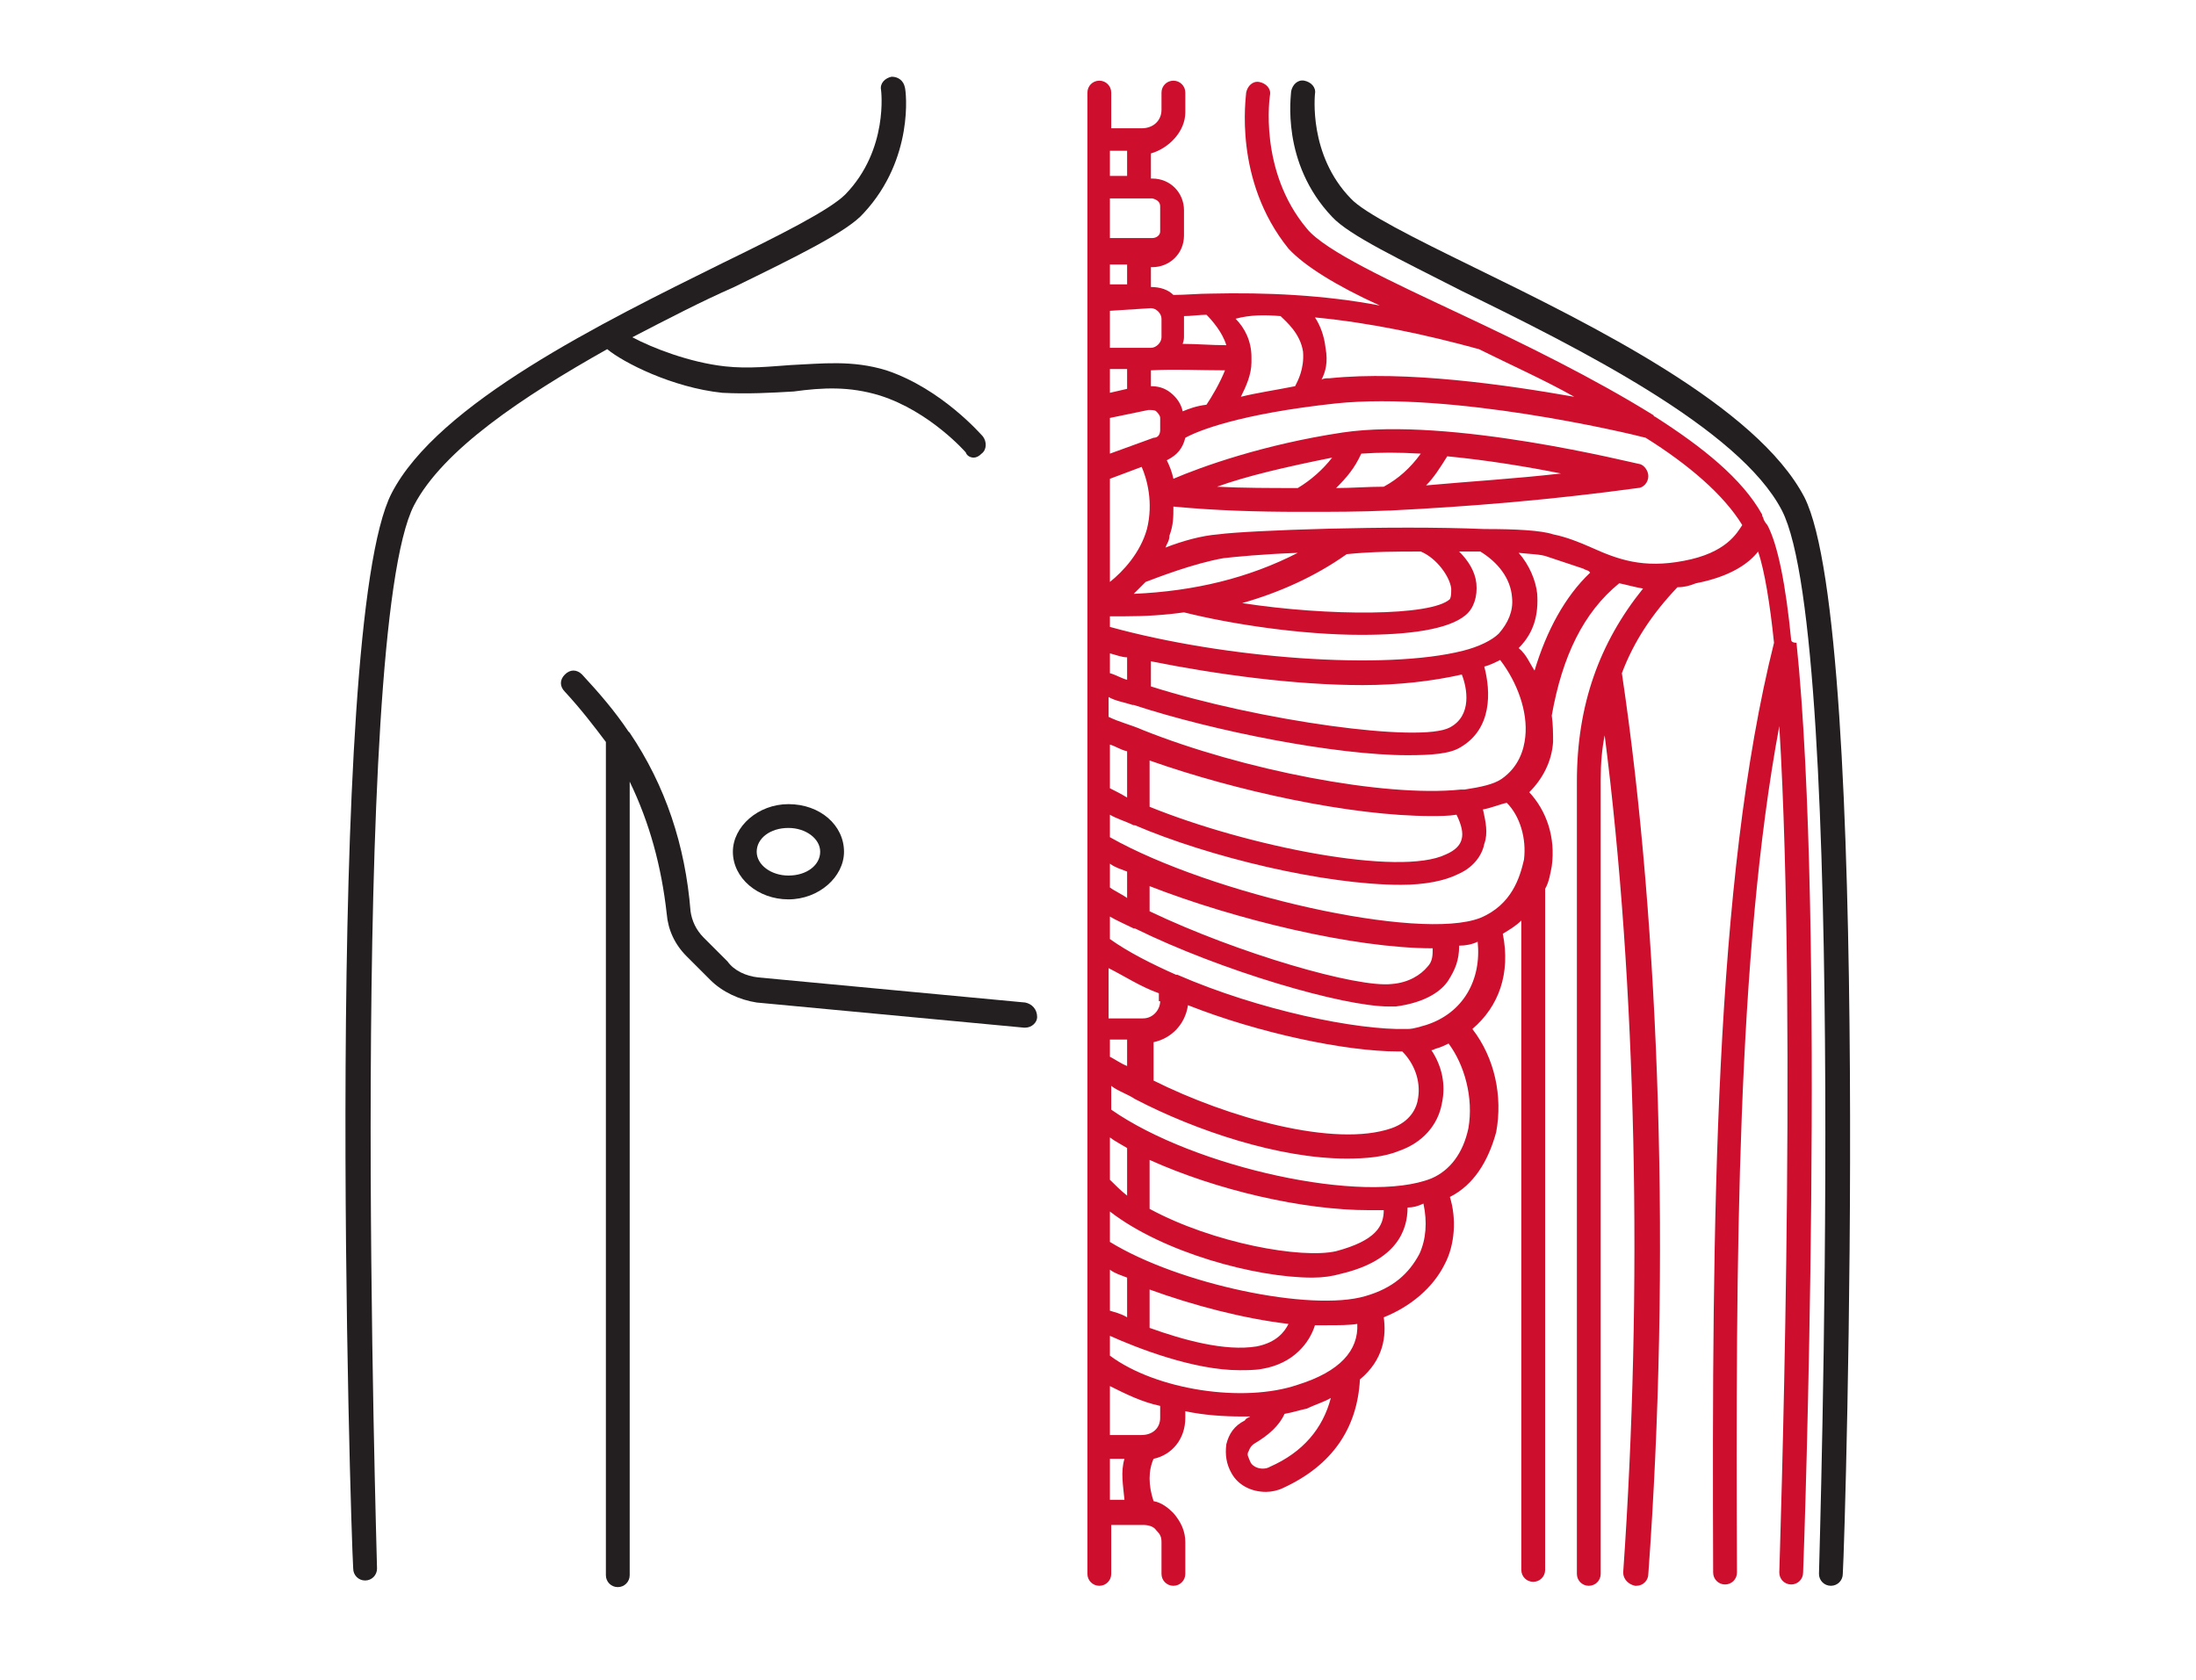
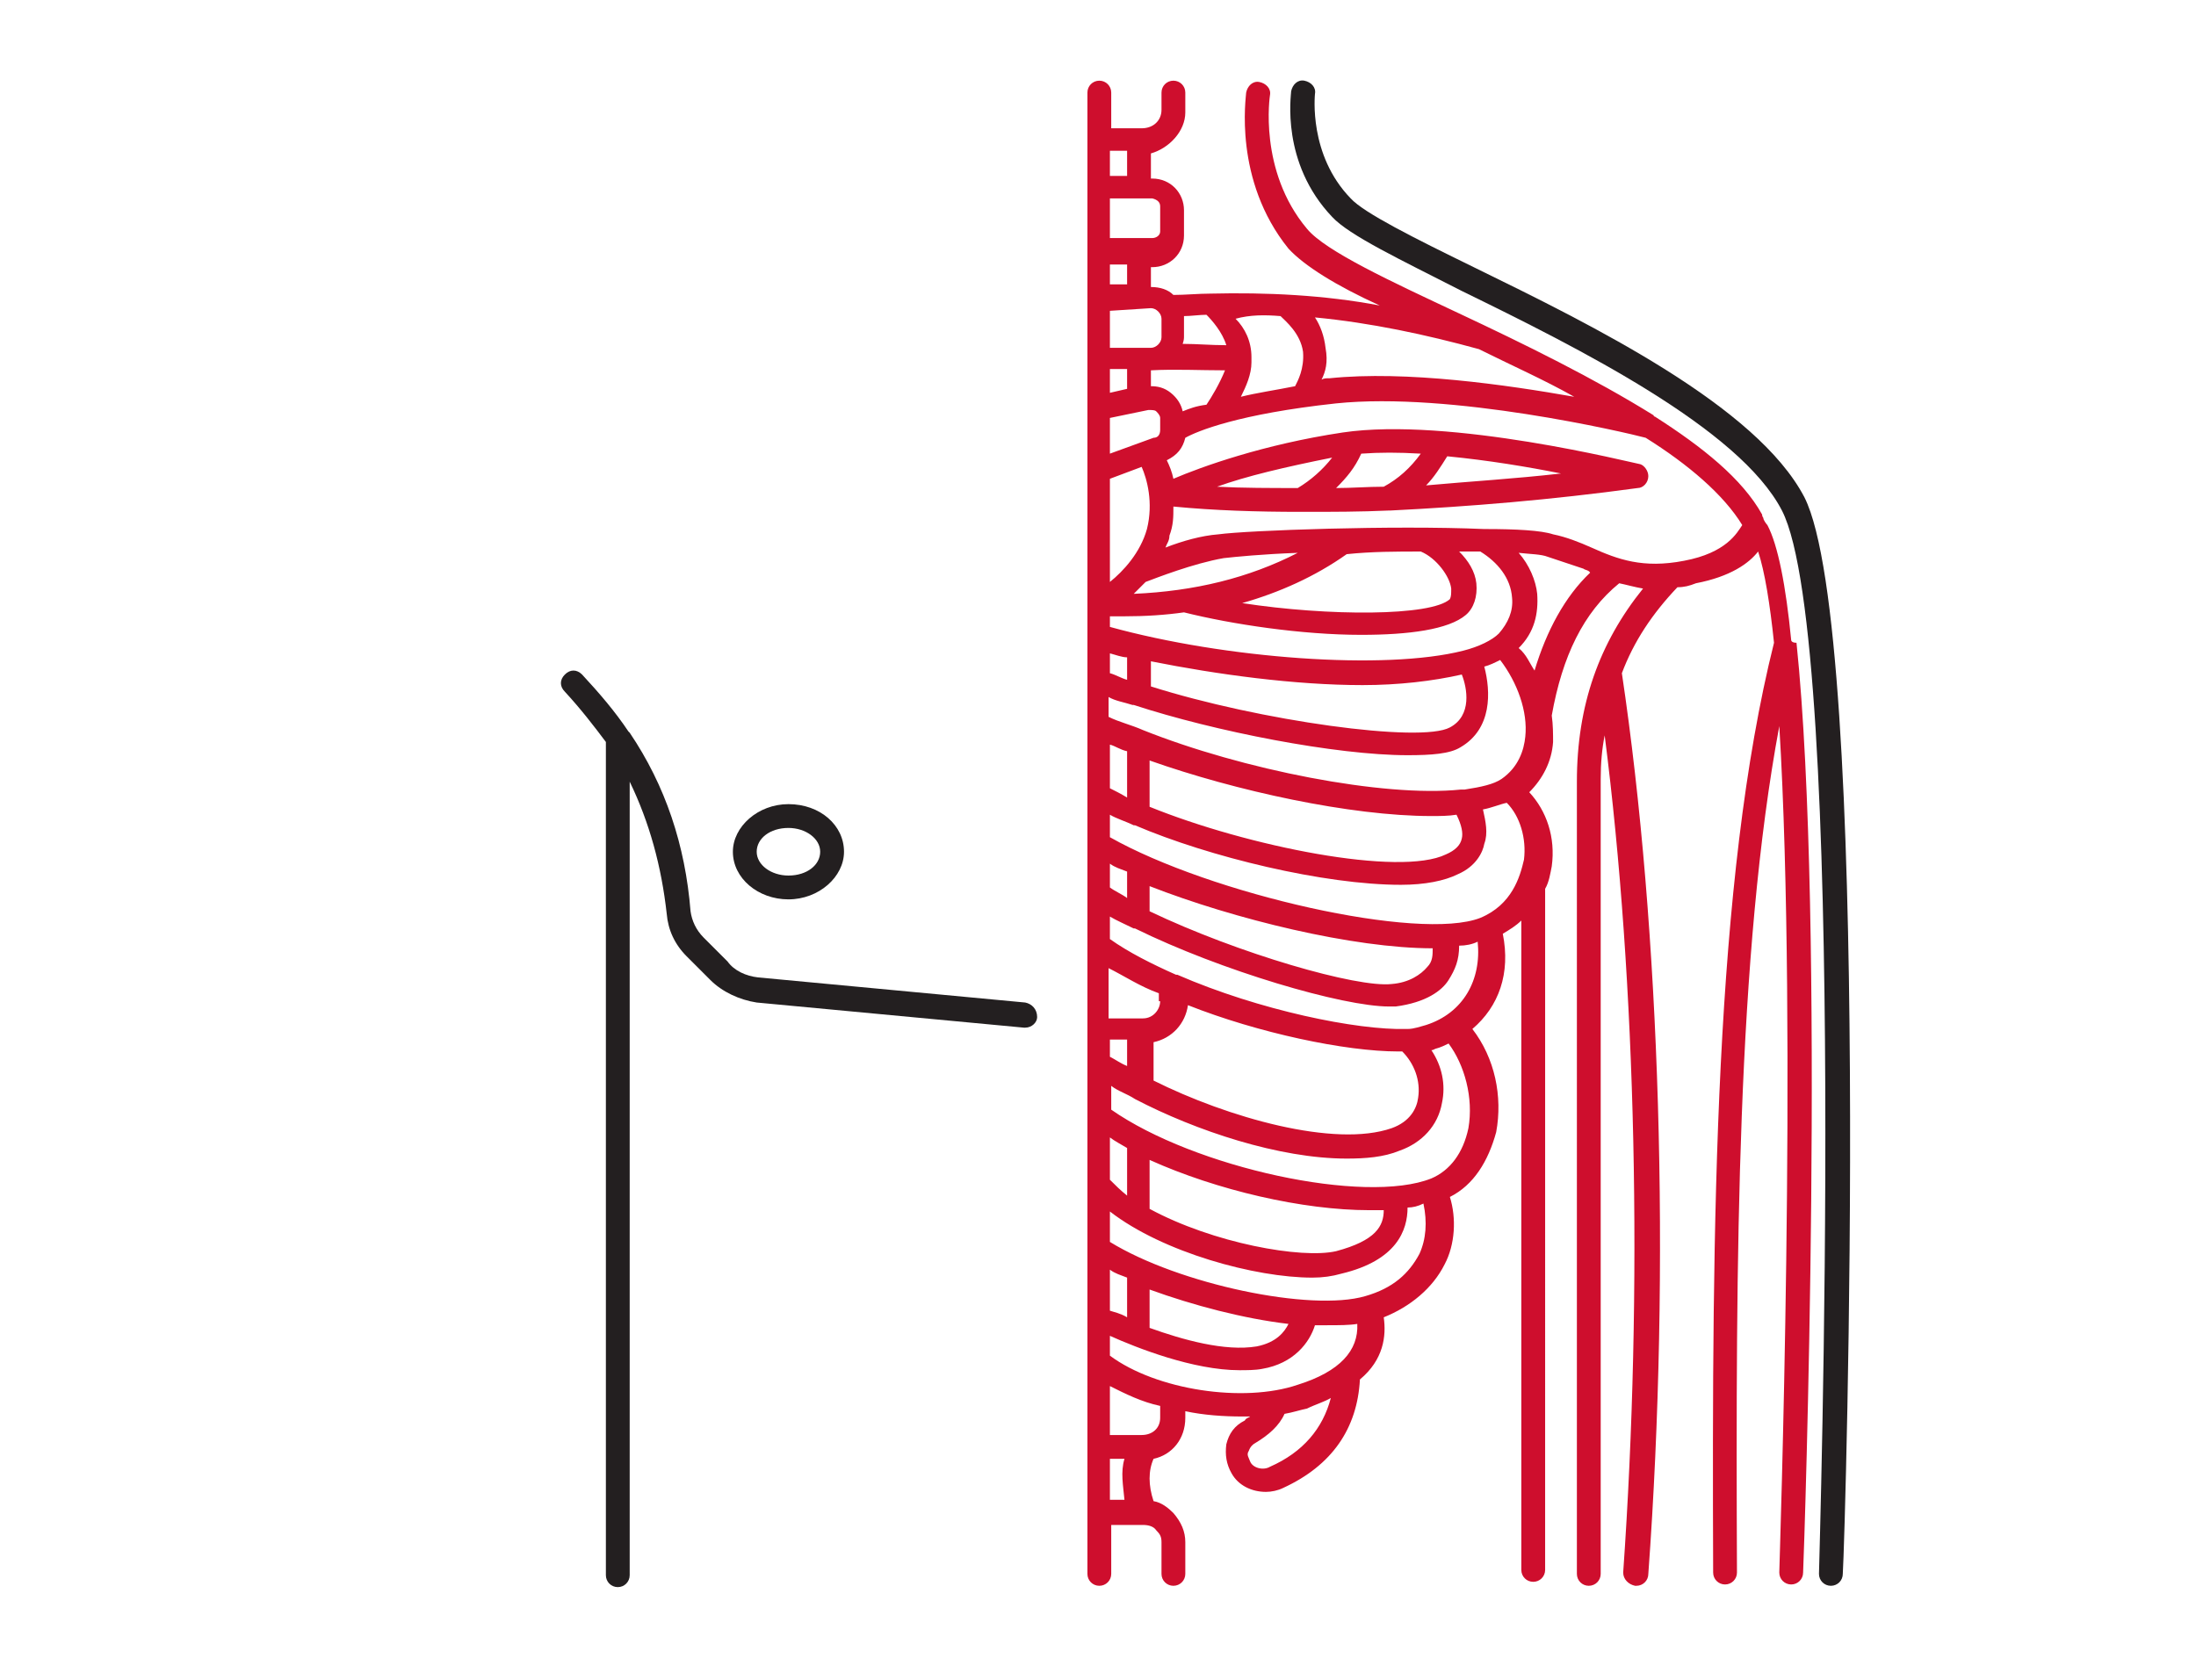
<svg xmlns="http://www.w3.org/2000/svg" version="1.1" id="Layer_1" x="0px" y="0px" width="166px" height="127px" viewBox="0 0 166 127" style="enable-background:new 0 0 166 127;" xml:space="preserve">
  <style type="text/css">
	.st0{fill:#231F20;}
	.st1{fill:#CE0E2D;}
</style>
  <g>
    <g>
      <path class="st0" d="M77.5,75.8l-20.2-1.9c-0.9-0.1-1.8-0.5-2.3-1.2l-1.8-1.8c-0.6-0.6-0.9-1.3-1-2c-0.4-5-1.9-9.5-4.6-13.5    l-0.1-0.1c-1-1.5-2.2-2.9-3.5-4.3c-0.4-0.4-0.9-0.4-1.3,0c-0.4,0.4-0.4,0.9,0,1.3c1.2,1.3,2.2,2.6,3.1,3.8v63    c0,0.5,0.4,0.9,0.9,0.9c0.5,0,0.9-0.4,0.9-0.9V59.1c1.5,3.1,2.4,6.4,2.8,10c0.1,1.2,0.6,2.3,1.5,3.2l1.8,1.8    c0.9,0.9,2.2,1.5,3.5,1.7l20.2,1.9c0,0,0,0,0.1,0c0.5,0,0.9-0.4,0.9-0.8C78.4,76.3,78,75.9,77.5,75.8" />
    </g>
    <g>
      <path class="st0" d="M59.6,66.2c-1.3,0-2.4-0.8-2.4-1.8c0-1,1-1.8,2.4-1.8c1.3,0,2.4,0.8,2.4,1.8C62,65.4,61,66.2,59.6,66.2     M59.6,60.8c-2.3,0-4.2,1.7-4.2,3.6c0,2,1.9,3.6,4.2,3.6s4.2-1.7,4.2-3.6C63.8,62.4,62,60.8,59.6,60.8" />
    </g>
    <g>
-       <path class="st0" d="M54.6,29.7c1.9,0.1,3.7,0,5.4-0.1c2.2-0.3,4.2-0.4,6.5,0.3c3.8,1.2,6.5,4.3,6.5,4.3c0.1,0.3,0.4,0.4,0.6,0.4    s0.4-0.1,0.6-0.3c0.4-0.3,0.4-0.9,0.1-1.3c-0.1-0.1-3.1-3.6-7.3-5c-2.6-0.8-4.9-0.5-7.2-0.4c-1.5,0.1-3.2,0.3-5,0.1    c-2.7-0.3-5.5-1.4-7-2.2c2.7-1.4,5.2-2.7,7.7-3.8c4.7-2.3,8.6-4.2,9.8-5.6c3.8-4.1,3.2-9.2,3.1-9.5c-0.1-0.5-0.5-0.8-1-0.8    c-0.5,0.1-0.9,0.5-0.8,1c0,0,0.6,4.5-2.7,7.9c-1.2,1.2-5,3.1-9.3,5.2c-9.1,4.5-21.5,10.6-25,17.4c-5.2,10.1-3.1,78.3-2.9,81.3    c0,0.5,0.4,0.9,0.9,0.9l0,0c0.5,0,0.9-0.4,0.9-0.9c0-0.8-2.2-70.7,2.8-80.4c2.2-4.2,8.2-8.2,14.6-11.8    C47.1,27.4,50.8,29.3,54.6,29.7" />
-     </g>
+       </g>
    <g>
      <path class="st0" d="M136.4,37.6c-3.6-6.9-16-13-25-17.4c-4.5-2.2-8.3-4.1-9.3-5.2c-3.2-3.3-2.7-7.8-2.7-7.9    c0.1-0.5-0.3-0.9-0.8-1c-0.5-0.1-0.9,0.3-1,0.8c0,0.3-0.8,5.4,3.1,9.5c1.3,1.4,5.1,3.2,9.8,5.6c8.8,4.3,21,10.4,24.2,16.6    c5,9.7,2.8,79.7,2.8,80.4c0,0.5,0.4,0.9,0.9,0.9l0,0c0.5,0,0.9-0.4,0.9-0.9C139.5,115.9,141.5,47.7,136.4,37.6" />
    </g>
    <g>
      <path class="st1" d="M98.1,36.9c-2,0-4.2,0-6.1-0.1c2.2-0.8,5.2-1.5,8.7-2.2C100,35.5,99.1,36.3,98.1,36.9 M104.6,36.8    c-1.2,0-2.4,0.1-3.6,0.1c0.8-0.8,1.4-1.5,1.9-2.6c1.4-0.1,2.8-0.1,4.5,0C106.6,35.4,105.7,36.2,104.6,36.8 M109.4,34.5    c3.1,0.3,6.1,0.8,8.6,1.3c-3.5,0.4-6.9,0.6-10.2,0.9C108.4,36.1,108.9,35.3,109.4,34.5 M127.3,42.4c-3.1,0.6-5-0.1-7-1    c-0.9-0.4-1.9-0.8-2.9-1c-0.9-0.3-2.8-0.4-5.1-0.4h-0.1c-6.9-0.3-17.9,0.1-20.1,0.4c-1.3,0.1-2.7,0.5-4,1c0.1-0.3,0.3-0.5,0.3-0.9    c0.3-0.8,0.3-1.4,0.3-2.2c3.1,0.3,6.3,0.4,9.6,0.4c0,0,0,0,0.1,0l0,0c0.1,0,0.1,0,0.3,0c2,0,4.1,0,6.3-0.1l0,0h0.1    c6-0.3,12.1-0.8,18.7-1.7c0.4,0,0.8-0.4,0.8-0.9c0-0.4-0.3-0.8-0.6-0.9c-0.6-0.1-14.4-3.6-22.5-2.4c-6,0.9-10.7,2.6-12.8,3.5    c-0.1-0.5-0.3-1-0.5-1.4c0.8-0.4,1.2-0.9,1.4-1.7c0.9-0.5,4-1.8,11.4-2.6c8.7-0.9,21.9,2.2,23.4,2.6c3.2,2,5.9,4.3,7.3,6.6    C131.3,40.3,130.5,41.8,127.3,42.4 M116,50.7c-0.4-0.6-0.6-1.2-1.2-1.7c1.2-1.2,1.5-2.6,1.4-4.1c-0.1-1-0.6-2.2-1.4-3.1    c0.9,0.1,1.7,0.1,2.2,0.3c0.9,0.3,1.8,0.6,2.7,0.9c0.1,0.1,0.4,0.1,0.5,0.3C118.3,45.1,116.9,47.7,116,50.7 M111.9,69.4    c-4.6,1.8-20.4-1.8-28-6.1v-1.7c0.5,0.3,1.2,0.5,1.8,0.8h0.1c5.6,2.4,14.3,4.5,20.1,4.5c1.8,0,3.3-0.3,4.3-0.8    c1.4-0.6,1.9-1.7,2-2.3c0.3-0.8,0.1-1.7-0.1-2.6c0.6-0.1,1.3-0.4,1.8-0.5c1,1,1.5,2.7,1.3,4.3C114.9,66.3,114.3,68.4,111.9,69.4     M107.8,77.5c-0.4,0.1-0.9,0.3-1.4,0.3c0,0,0,0-0.1,0c-3.7,0.1-11.1-1.4-17.3-4.1h-0.1c-1.8-0.8-3.6-1.7-5-2.7v-1.7    c0.5,0.3,1.2,0.6,1.8,0.9c0,0,0,0,0.1,0c6.5,3.2,15.7,5.9,19.2,5.9c0.1,0,0.4,0,0.5,0c2.3-0.3,3.5-1.2,4-2    c0.5-0.8,0.8-1.5,0.8-2.6c0.5,0,1-0.1,1.4-0.3C112,74.1,110.6,76.6,107.8,77.5 M111,85.3c-0.4,1.9-1.4,3.2-2.8,3.8    c-5,2-17.9-0.8-24.2-5.2v-1.8c0.5,0.4,1.2,0.6,1.8,1l0,0c4.6,2.4,10.9,4.5,16,4.5c1.4,0,2.8-0.1,4-0.6c1.7-0.6,2.9-1.9,3.2-3.6    c0.3-1.4,0-2.8-0.8-4c0.1,0,0.1,0,0.3-0.1c0.4-0.1,0.8-0.3,1-0.4C110.7,80.5,111.4,83,111,85.3 M107.3,94.8    c-0.8,1.5-2,2.6-4.1,3.2c-4.1,1.2-14.1-0.9-19.3-4.1v-2.3c4,3.1,11,5,15.3,5c0.8,0,1.5-0.1,2.2-0.3c4.2-1,5-3.3,5-5    c0.4,0,0.8-0.1,1.2-0.3C107.9,92.4,107.8,93.7,107.3,94.8 M98.1,104.7c-4.1,1.4-10.7,0.4-14.2-2.2V101c2,0.9,6.3,2.6,9.8,2.6    c0.5,0,1.2,0,1.7-0.1c2.4-0.4,3.6-2,4-3.3c0.3,0,0.6,0,0.9,0c0.9,0,1.7,0,2.3-0.1C102.7,102.1,101.3,103.7,98.1,104.7 M96,110.9    c-0.5,0.3-1.3,0.1-1.5-0.4c-0.1-0.3-0.3-0.5-0.1-0.8c0.1-0.3,0.3-0.5,0.5-0.6c1-0.6,1.8-1.3,2.2-2.2c0.6-0.1,1.2-0.3,1.7-0.4    c0.6-0.3,1.3-0.5,1.8-0.8C100,108,98.5,109.8,96,110.9 M87.7,107.2c0,0.8-0.6,1.3-1.4,1.3h-2.4v-3.7c1.2,0.6,2.4,1.2,3.8,1.5    V107.2z M83.9,113.4v-3.1H85c-0.3,1-0.1,2,0,3.1C84.7,113.4,84.1,113.4,83.9,113.4 M85.2,13.3h-1.3v-1.9h1.3V13.3z M87.7,15.6v1.9    c0,0.3-0.3,0.5-0.6,0.5h-3.2V15h3.2C87.5,15.1,87.7,15.3,87.7,15.6 M85.2,21.5h-1.3v-1.5h1.3V21.5z M85.7,44.9    c0.3-0.3,0.6-0.6,0.9-0.9c0.8-0.3,3.6-1.4,5.9-1.8c0.9-0.1,2.9-0.3,5.6-0.4C94.4,43.7,90.3,44.7,85.7,44.9 M107.4,41.7    c1.2,0.5,2.2,1.9,2.3,2.8c0,0.4,0,0.6-0.1,0.8c-1.4,1.3-9.2,1.3-15.7,0.3c2.8-0.8,5.5-2,7.9-3.7C103.7,41.7,105.6,41.7,107.4,41.7     M87.2,33.1l-3.3,1.2v-2.7l2.9-0.6c0.3,0,0.5,0,0.6,0.1c0.1,0.1,0.3,0.3,0.3,0.5v0.9C87.7,32.9,87.5,33.1,87.2,33.1 M85.2,29.4    l-1.3,0.3v-1.8h1.3V29.4z M85.2,51.4c-0.4-0.1-0.9-0.4-1.3-0.5v-1.5c0.4,0.1,0.9,0.3,1.3,0.3V51.4z M110.5,51c0.4,1,0.8,3.1-0.9,4    c-2.2,1.2-14.4-0.5-22.6-3.1V50c5,1,10.9,1.8,16,1.8C105.7,51.8,108.3,51.5,110.5,51 M86.7,40c-0.5,1.8-1.8,3.2-2.8,4v-7.8    l2.4-0.9C86.7,36.2,87.2,38,86.7,40 M91.2,23.8c0.4,0.4,1.2,1.3,1.5,2.3c-1.2,0-2.2-0.1-3.3-0.1c0.1-0.3,0.1-0.4,0.1-0.6v-1.4    c0,0,0,0,0-0.1C90,23.9,90.7,23.8,91.2,23.8 M87,23.3c0.4,0,0.8,0.4,0.8,0.8v1.4c0,0.4-0.4,0.8-0.8,0.8h-3.1v-2.8L87,23.3L87,23.3    z M87.7,75.7c0,0.6-0.5,1.3-1.3,1.3h-2.6v-3.8c1.2,0.6,2.4,1.4,3.8,1.9V75.7z M85.2,99.6c-0.5-0.3-1-0.4-1.3-0.5V96    c0.4,0.3,0.8,0.4,1.3,0.6V99.6z M97.4,100.1c-0.3,0.6-0.9,1.4-2.4,1.7c-2.4,0.4-5.6-0.5-8.1-1.4v-2.9    C90.2,98.7,94,99.7,97.4,100.1 M85.2,90.4c-0.5-0.4-0.9-0.8-1.3-1.2V86c0.4,0.3,0.8,0.5,1.3,0.8V90.4z M104.6,91.5    c0,1.2-0.6,2.3-3.6,3.1c-2.6,0.6-9.3-0.6-14.1-3.2v-3.7c5.1,2.3,11.6,3.8,16.6,3.8C104,91.5,104.2,91.5,104.6,91.5 M83.9,79.9    v-1.3h1.3v2C84.7,80.4,84.3,80.1,83.9,79.9 M105.7,79.5c0.1,0,0.1,0,0.3,0c0.9,0.9,1.4,2.2,1.2,3.5c-0.1,0.8-0.6,1.8-2,2.3    c-4.3,1.5-12.4-0.8-18-3.6v-2.9c1.4-0.3,2.4-1.4,2.6-2.8C95.1,78.1,101.7,79.5,105.7,79.5 M85.2,67.9c-0.4-0.3-0.9-0.5-1.3-0.8    v-1.8c0.4,0.3,0.8,0.4,1.3,0.6V67.9z M108.3,71.7C108.3,71.7,108.3,71.6,108.3,71.7c0,0.5,0,1-0.4,1.4c-0.5,0.6-1.4,1.2-2.7,1.3    c-2.6,0.3-11.6-2.3-18.3-5.5V67C93.3,69.5,102.3,71.7,108.3,71.7 M83.9,59.6v-3.3c0.4,0.1,0.8,0.4,1.3,0.5v3.5    C84.7,60,84.3,59.8,83.9,59.6 M110.5,63.4c-0.1,0.5-0.5,0.9-1.2,1.2c-3.5,1.7-15-0.6-22.4-3.6v-3.5c6.5,2.3,15.2,4.2,21.3,4.2    c0.6,0,1.3,0,1.9-0.1C110.5,62.4,110.6,63,110.5,63.4 M115.3,55.7c-0.1,1-0.5,2.3-1.8,3.2c-0.6,0.4-1.5,0.6-2.8,0.8    c-0.1,0-0.1,0-0.3,0c-5.8,0.6-16.5-1.5-24-4.5l0,0c-0.9-0.4-1.8-0.6-2.6-1v-1.5c0.5,0.3,1.2,0.4,1.8,0.6h0.1    c6.1,2,15.3,3.8,20.7,3.8c1.8,0,3.2-0.1,4-0.6c2.4-1.4,2.3-4.2,1.8-6.1c0.4-0.1,0.8-0.3,1.2-0.5C114.7,51.6,115.5,53.8,115.3,55.7     M111.9,41.7c1.3,0.8,2.3,2,2.4,3.5c0.1,1-0.3,1.9-1,2.7c-0.5,0.5-1.5,1-2.7,1.3l0,0l0,0c-5.9,1.5-18,0.6-26.7-1.8v-0.8    c0.4,0,0.6,0,1,0c1.7,0,3.2-0.1,4.6-0.3c3.6,0.9,8.9,1.7,13.4,1.7c3.6,0,6.6-0.4,7.9-1.5c0.6-0.5,0.9-1.4,0.8-2.4    c-0.1-0.9-0.6-1.7-1.3-2.4C110.9,41.7,111.4,41.7,111.9,41.7 M89.4,31.1c-0.1-0.5-0.4-1-0.9-1.4c-0.5-0.4-1-0.5-1.5-0.5V28    c1.8-0.1,3.7,0,5.6,0c-0.4,1-1,2-1.4,2.6C90.4,30.7,89.9,30.9,89.4,31.1 M96.8,23.9c0.4,0.4,1.5,1.3,1.7,2.7    c0.1,1.3-0.4,2.2-0.6,2.6c-1.5,0.3-2.9,0.5-4.1,0.8c0.4-0.8,0.8-1.7,0.8-2.6l0,0l0,0c0-0.1,0-0.3,0-0.4c0-1.2-0.5-2.2-1.2-2.9    C94.5,23.8,95.6,23.8,96.8,23.9 M100.2,26.3c-0.1-0.9-0.4-1.7-0.8-2.3c4.2,0.4,8.4,1.3,12.4,2.4c2.4,1.2,4.9,2.3,7.2,3.6    c-5.1-0.9-12.7-2-18.5-1.4c-0.3,0-0.4,0-0.6,0.1C100.2,28.1,100.4,27.4,100.2,26.3 M135.4,48.4c-0.4-4.1-1-7.2-1.8-8.7    c-0.1-0.1-0.3-0.4-0.3-0.5s-0.1-0.1-0.1-0.3c-1.5-2.7-4.5-5.1-8.1-7.4c0,0-0.1,0-0.1-0.1c-4.5-2.8-9.8-5.4-14.7-7.7    c-5.1-2.4-10.1-4.7-11.5-6.4C95.1,12.9,96,7.2,96,7.2c0.1-0.5-0.3-0.9-0.8-1c-0.5-0.1-0.9,0.3-1,0.8c0,0.3-1,6.6,3.2,11.8    c1.2,1.3,3.6,2.8,6.9,4.3c-4.2-0.8-8.6-1-12.8-0.9l0,0c-0.9,0-1.9,0.1-2.8,0.1c-0.4-0.4-1-0.6-1.7-0.6v-1.5h0.1    c1.3,0,2.4-1,2.4-2.4v-1.9c0-1.3-1-2.4-2.4-2.4h-0.1v-1.9c1.4-0.4,2.6-1.7,2.6-3.1V7c0-0.5-0.4-0.9-0.9-0.9    c-0.5,0-0.9,0.4-0.9,0.9v1.3c0,0.8-0.6,1.4-1.5,1.4H84V7c0-0.5-0.4-0.9-0.9-0.9c-0.5,0-0.9,0.4-0.9,0.9v112c0,0.5,0.4,0.9,0.9,0.9    c0.5,0,0.9-0.4,0.9-0.9v-3.7c0.5,0,1.3,0,2.4,0l0,0c0.4,0,0.8,0.1,1,0.4c0.3,0.3,0.4,0.5,0.4,0.9v2.4c0,0.5,0.4,0.9,0.9,0.9    s0.9-0.4,0.9-0.9v-2.4c0-0.8-0.3-1.5-0.9-2.2c-0.4-0.4-0.9-0.8-1.5-0.9c-0.4-1.2-0.4-2.3,0-3.2c1.4-0.3,2.4-1.5,2.4-3.1v-0.5    c1.4,0.3,2.9,0.4,4.3,0.4c0.3,0,0.4,0,0.6,0c-0.1,0.1-0.3,0.1-0.4,0.3c-0.8,0.4-1.2,1-1.4,1.8c-0.1,0.8,0,1.5,0.4,2.2    c0.5,0.9,1.5,1.4,2.6,1.4c0.4,0,0.9-0.1,1.3-0.3c3.7-1.7,5.6-4.5,5.8-8.2c1.8-1.5,2-3.3,1.8-4.7c2-0.8,3.7-2.2,4.6-4    c0.8-1.5,0.9-3.5,0.4-5.1c1.8-0.9,2.9-2.7,3.5-4.9c0.5-2.7-0.1-5.6-1.8-7.8c2-1.7,2.9-4.2,2.3-7.2c0.5-0.3,1-0.6,1.4-1v49.1    c0,0.5,0.4,0.9,0.9,0.9s0.9-0.4,0.9-0.9V67.2c0.3-0.5,0.4-1.2,0.5-1.7c0.3-2.2-0.4-4.2-1.7-5.6c1-1,1.7-2.3,1.8-3.8    c0-0.6,0-1.3-0.1-2c0.8-4.5,2.4-7.8,5.1-10c0.5,0.1,1.2,0.3,1.8,0.4c-3.3,4.1-5,8.8-5,14.6V119c0,0.5,0.4,0.9,0.9,0.9    c0.5,0,0.9-0.4,0.9-0.9V58.9c0-1.2,0.1-2.3,0.3-3.3c2.4,18.7,2.9,41.9,1.4,63.3c0,0.5,0.4,0.9,0.9,1c0,0,0,0,0.1,0    c0.5,0,0.9-0.4,0.9-0.9c1.7-23.3,0.9-48.7-2-68.1c0.9-2.4,2.3-4.5,4.2-6.5c0.5,0,0.9-0.1,1.4-0.3c2.6-0.5,4-1.5,4.7-2.4    c0.5,1.5,0.9,4,1.2,6.9c-4.5,18-4.7,43.6-4.6,70.3c0,0.5,0.4,0.9,0.9,0.9l0,0c0.5,0,0.9-0.4,0.9-0.9c-0.1-23.9,0-46.8,3.2-64    c1.4,23,0,63.5,0,64s0.4,0.9,0.9,0.9l0,0c0.5,0,0.9-0.4,0.9-0.9c0.1-2.3,1.7-49.2-0.5-70.3C135.4,48.6,135.4,48.4,135.4,48.4" />
    </g>
  </g>
</svg>